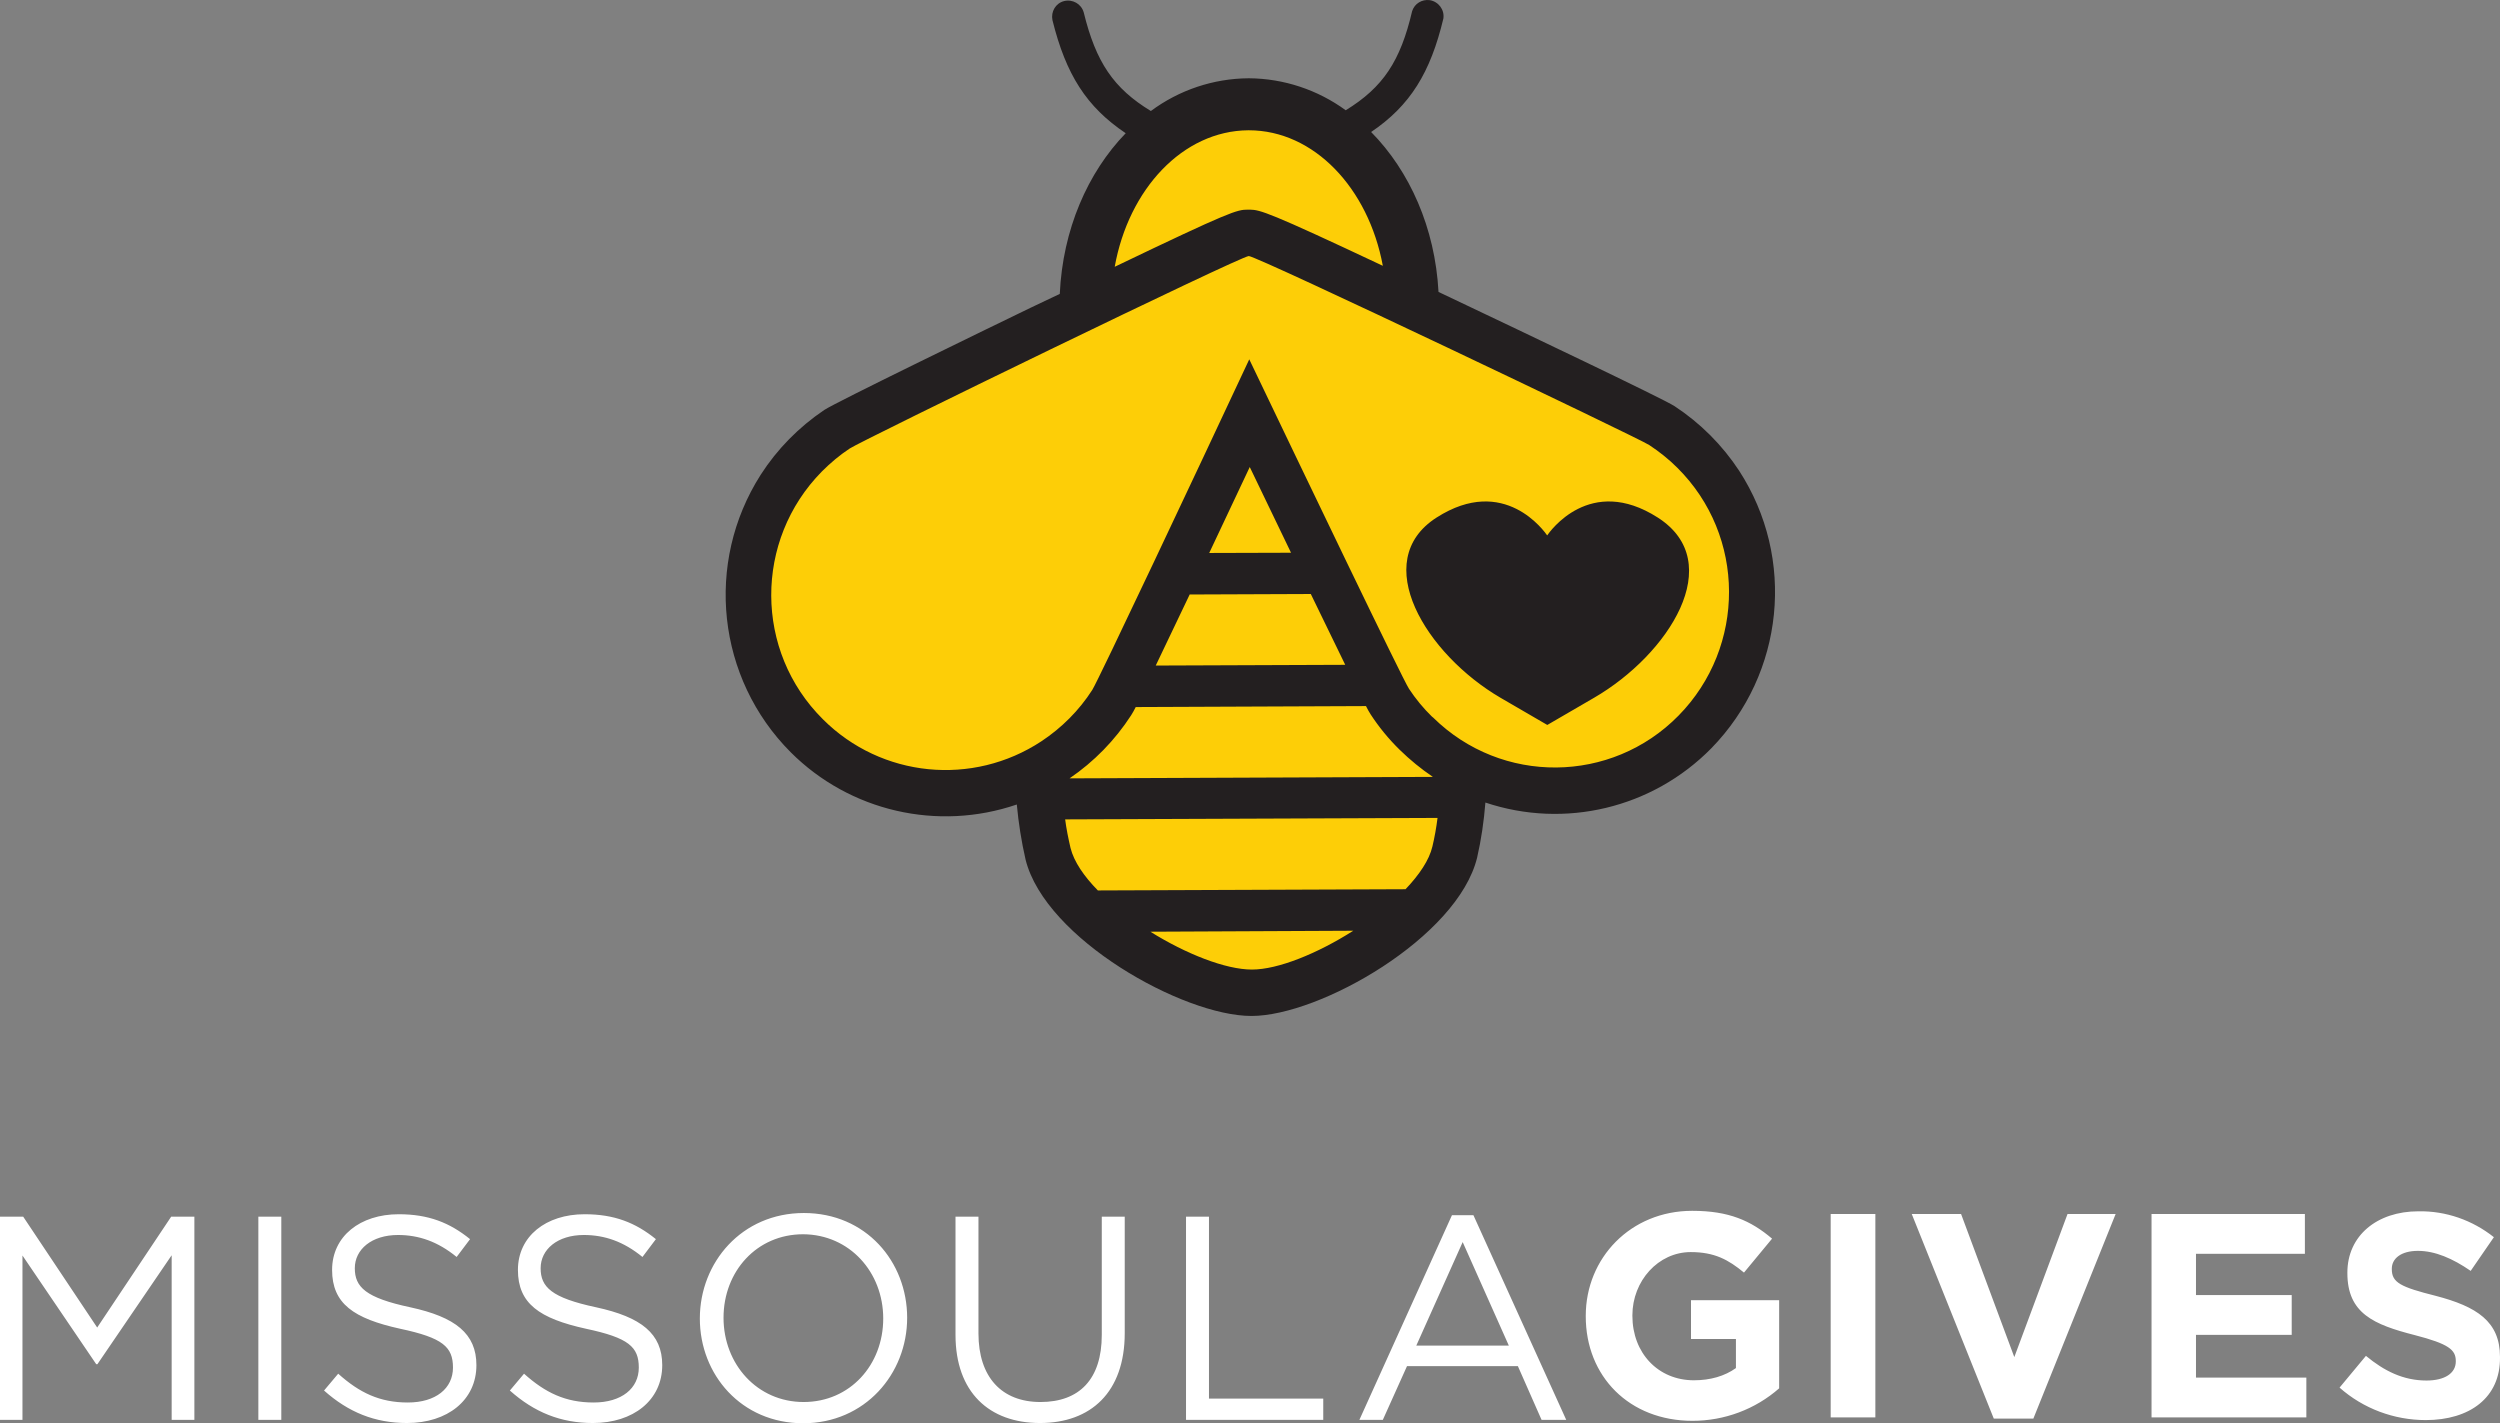
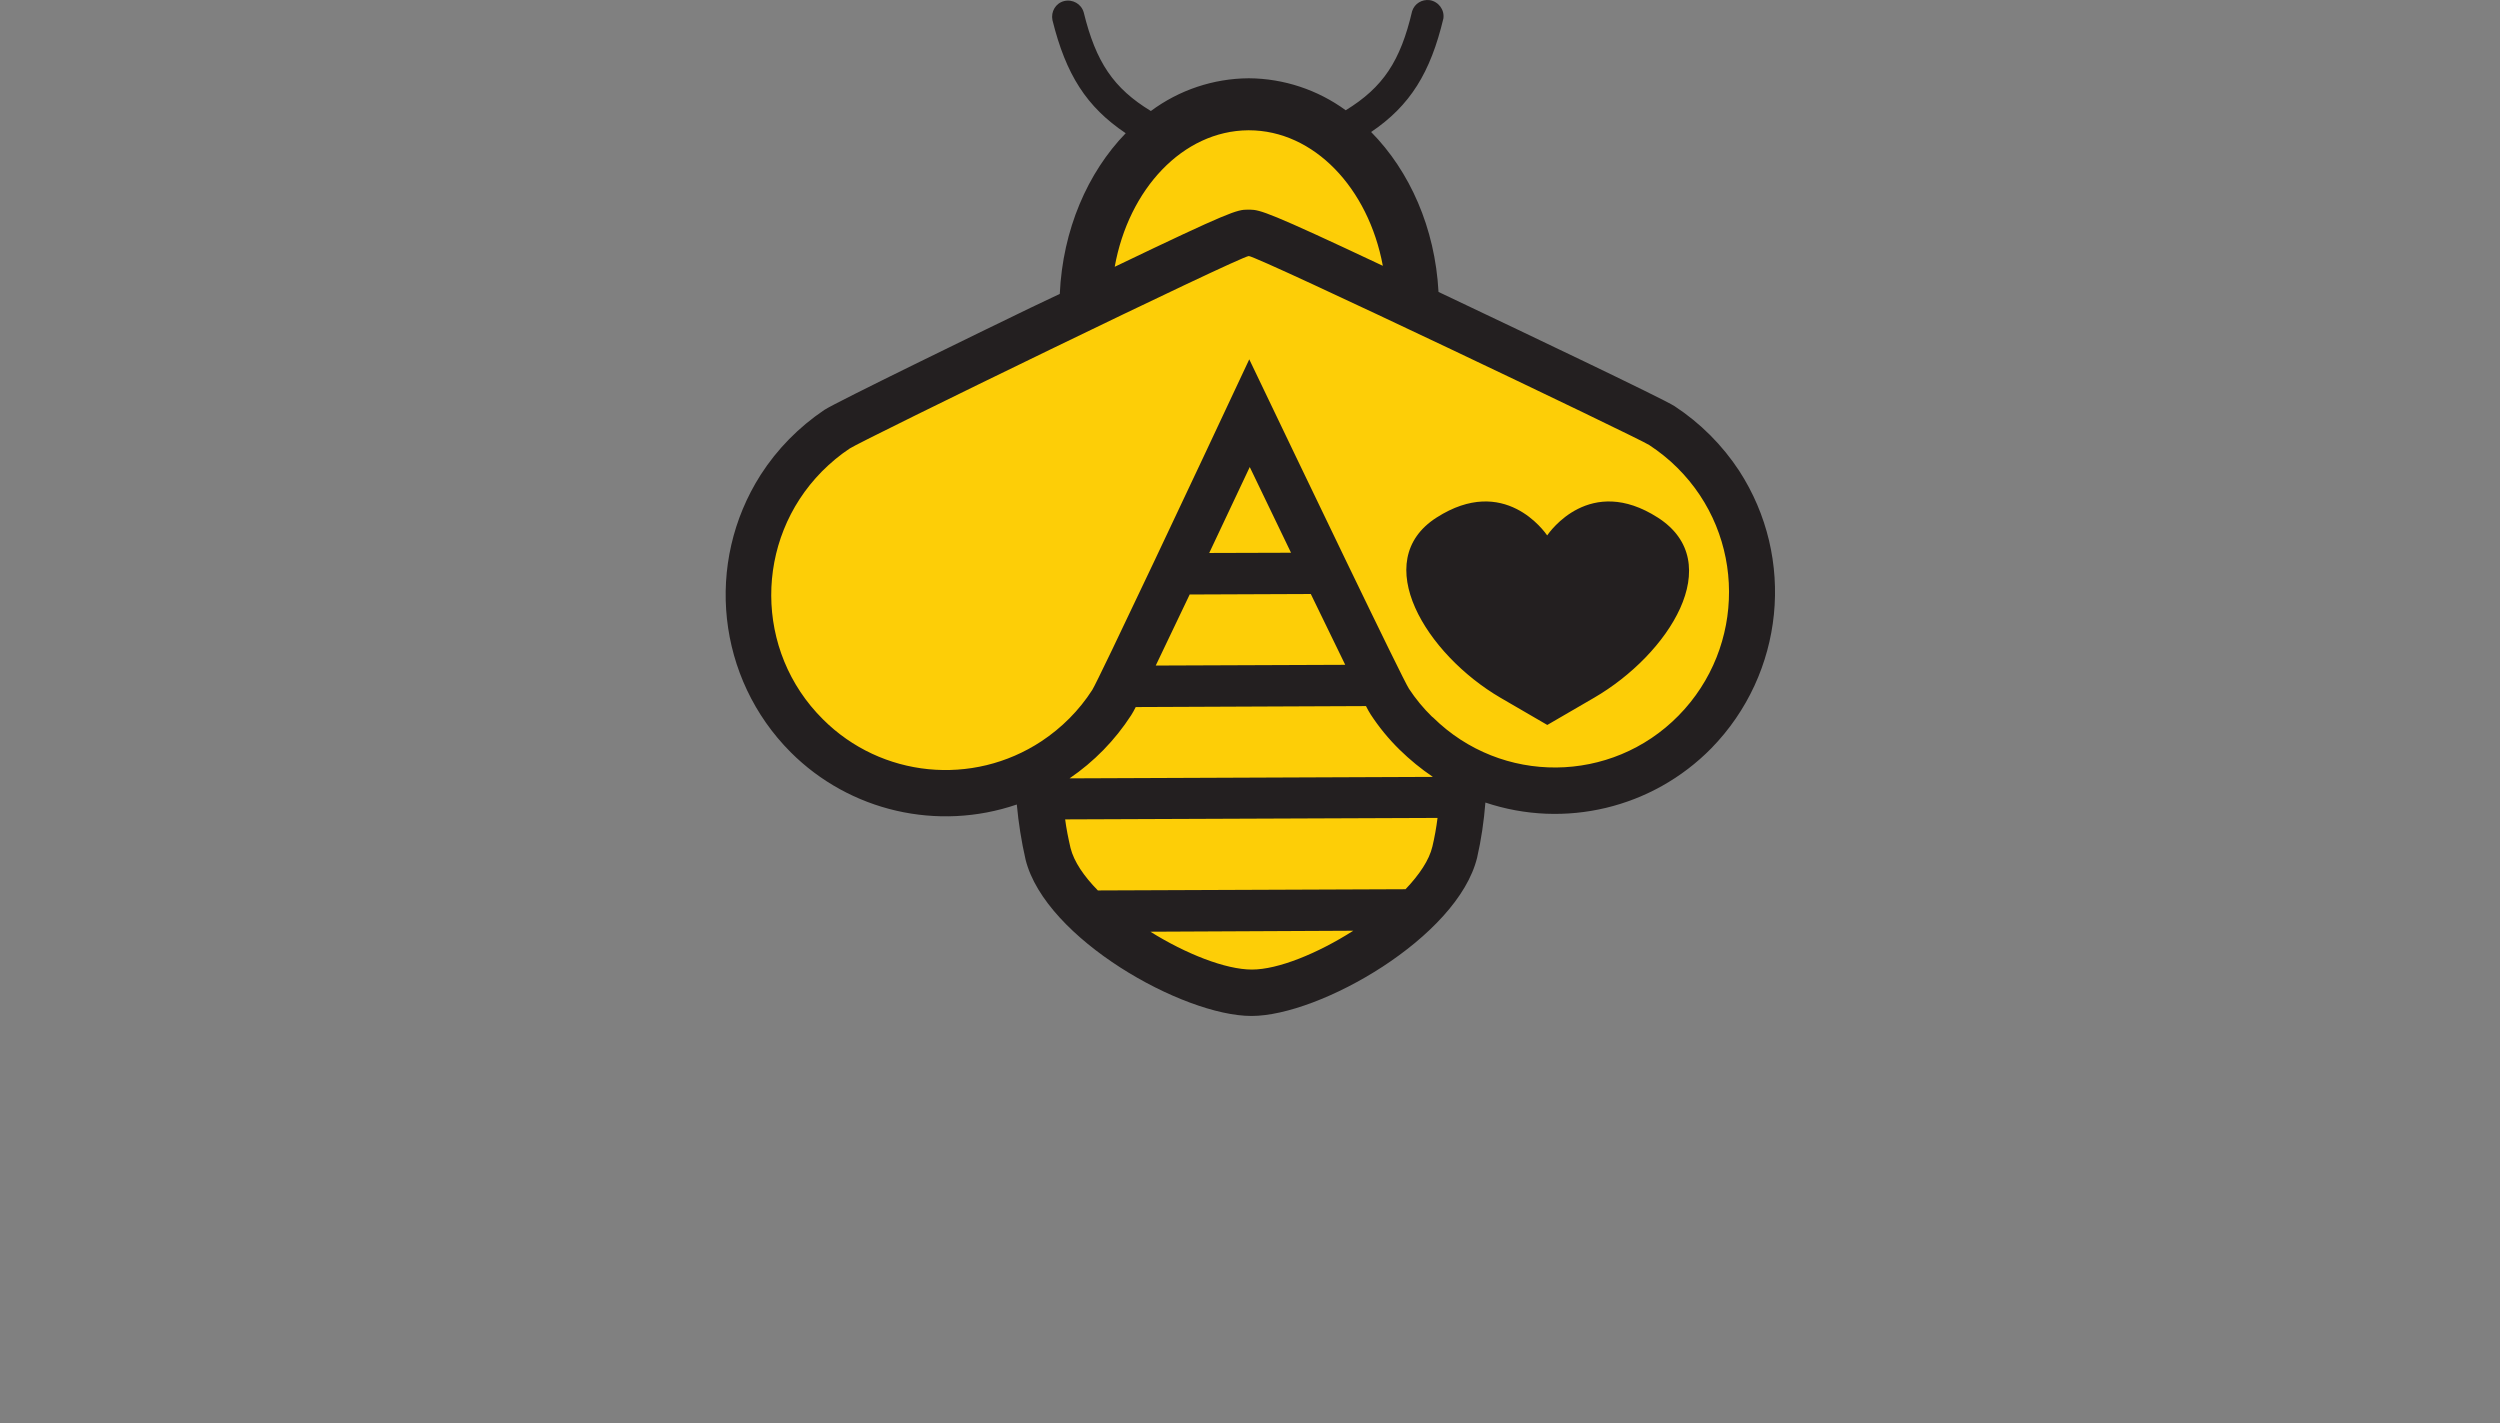
<svg xmlns="http://www.w3.org/2000/svg" id="Layer_1" data-name="Layer 1" viewBox="0 0 1023.802 582.855">
  <rect x="0" y="0" width="1023.802" height="582.855" fill="#808080" stroke="none" />
  <defs>
    <style>
      .cls-1 {
        fill: #231f20;
      }

      .cls-2 {
        fill: #fff;
      }

      .cls-3 {
        fill: #fdce07;
      }
    </style>
  </defs>
  <path class="cls-3" d="M704.3,197.955c-3.1-4.7-6.7-9.1-10.7-13.1-4-3.9-8.3-7.5-13-10.5-.7-.5-55.1-27-102.1-49.2-.2-45.5-30.3-82.4-67.4-82.4s-66.9,37.4-66.7,83c-46.8,22.6-100.9,49.5-101.6,50-4.7,3.1-9,6.6-12.9,10.6-31.5,31.9-31.3,83.3.5,114.9,24.9,24.9,63.2,30.7,94.4,14.3.9,13.8,2.3,25.7,4.4,34.1,6.5,25.8,56.7,56.9,83.4,56.9h.1c26.7-.1,76.8-31.6,83.1-57.6,2-8.4,3.3-20.3,4.1-34.1,31.3,16.1,69.5,10,94.2-15.1,26.8-27.4,31.1-69.7,10.2-101.8h0Z" />
  <path class="cls-1" d="M712.2,192.755c-6.9-10.5-15.9-19.5-26.4-26.4-4.7-3.1-66-32.2-84.7-41.1l-12-5.7c-1.4-26.2-11.8-49.5-27.6-65.5,16-10.8,24.3-24.3,29.6-46.5.5-3.6-2-6.9-5.6-7.5-3.2-.4-6.2,1.4-7.2,4.5-4.8,20.5-11.9,31.2-27.2,40.6-11.5-8.4-25.4-13-39.6-13.1h-.2c-14.4.1-28.4,4.8-40,13.4-15.3-9.3-22.5-20-27.5-40.4-1-3.5-4.6-5.5-8.1-4.6-3.4.9-5.4,4.3-4.7,7.8,5.5,22.2,13.9,35.5,30,46.3-15.6,16.1-25.8,39.5-27,65.8l-12,5.7c-18.6,9-79.7,38.7-84.4,41.8-10.4,7-19.3,16-26.1,26.6-23,36.1-17.9,83.3,12.3,113.6,24.2,24.2,60.2,32.5,92.6,21.4.7,7.6,1.9,15.2,3.6,22.6,8.1,32.4,64.5,64,92.5,64s84.4-32.2,92.4-64.8c1.7-7.4,2.8-15,3.4-22.6,32.5,10.9,68.4,2.3,92.5-22.2,29.9-30.6,34.7-77.8,11.4-113.7h0ZM511.2,53.355h.2c26.7,0,49,23.7,54.9,55.5-46.9-22.1-50.2-22.9-54.4-23h-.9c-4.4,0-7,.6-54.5,23.4,5.7-31.8,27.9-55.7,54.7-55.9h0ZM512.7,397.055h0c-10.8,0-27-6.4-41.6-15.5l83.1-.4c-14.6,9.3-30.8,15.9-41.5,15.9ZM586.6,346.655c-1.3,5.6-5.4,11.6-11,17.5l-126,.5c-5.7-5.8-9.8-11.8-11.2-17.4-.9-3.9-1.7-7.8-2.2-11.7l152.5-.6c-.5,4-1.2,7.9-2.1,11.7h0ZM536.8,243.255l14.1,29-77.6.3,13.9-29.1,49.6-.2ZM495.2,226.455l16.6-35.2,16.9,35.1-33.5.1ZM559.4,289.155c.6,1.2,1.2,2.3,1.9,3.4,3.4,5.2,7.4,10.1,11.9,14.5,4.2,4.1,8.7,7.8,13.6,11.1l-148.8.6c10-6.8,18.6-15.6,25.2-25.8.7-1.1,1.3-2.2,1.9-3.4l94.3-.4ZM687.4,293.055c-27.5,28-72.5,28.4-100.5.8-.2-.1-.3-.3-.5-.4-3.5-3.4-6.7-7.3-9.4-11.4-2.6-3.9-44-90.2-65.4-134.9-21,44.9-61.8,131.5-64.3,135.4-5.4,8.4-12.5,15.5-20.8,21-28.2,18.6-65.6,14.9-89.5-9-28.1-27.9-28.2-73.3-.4-101.5,3.5-3.5,7.3-6.7,11.4-9.4,4.6-3.1,160.1-78.8,163.4-78.8,3.4,0,159.4,74.4,164,77.4,4.1,2.7,8,5.8,11.5,9.3,28.1,27.9,28.2,73.3.5,101.5h0ZM678.9,211.955c-27.8-17.8-44.3,5.9-45.3,7.3-1-1.4-17.5-25.1-45.3-7.3s-4.3,56,26.2,73.8l19.1,11.1h.1l19.1-11.1c30.5-17.7,54.8-55.4,26.1-73.8" />
-   <path class="cls-2" d="M693.1,581.855c-25.9,0-43.7-18.2-43.7-42.8v-.2c0-23.7,18.4-43,43.6-43,15,0,24,4,32.7,11.4l-11.5,13.9c-6.4-5.3-12.1-8.4-21.8-8.4-13.3,0-23.9,11.8-23.9,25.9v.2c0,15.2,10.5,26.4,25.2,26.4,6.7,0,12.6-1.7,17.2-5v-11.9h-18.4v-15.9h36.1v36.1c-9.8,8.6-22.4,13.3-35.5,13.3h0ZM749.7,580.455v-83.3h18.3v83.3h-18.3ZM832.7,580.955h-16.2l-33.6-83.8h20.2l21.8,58.6,21.8-58.6h19.7l-33.7,83.8ZM881.1,580.455v-83.3h62.8v16.3h-44.6v16.9h39.2v16.3h-39.2v17.5h45.2v16.3h-63.4ZM993.4,581.555c-13,0-25.6-4.7-35.3-13.3l10.8-13c7.5,6.2,15.3,10.1,24.8,10.1,7.5,0,12-3,12-7.8v-.2c0-4.6-2.9-7-16.8-10.6-16.8-4.3-27.6-8.9-27.6-25.4v-.2c0-15.1,12.1-25.1,29.1-25.1,11.2-.2,22.1,3.6,30.9,10.6l-9.5,13.8c-7.4-5.1-14.6-8.2-21.6-8.2s-10.7,3.2-10.7,7.3v.2c0,5.5,3.6,7.3,17.9,10.9,16.9,4.4,26.4,10.5,26.4,25v.2c.2,16.5-12.4,25.7-30.4,25.7h0ZM39.9,558.655h-.5l-30.2-44.5v67.3H0v-83.2h9.5l30.3,45.4,30.3-45.4h9.5v83.2h-9.3v-67.4l-30.4,44.6ZM115.2,498.255v83.2h-9.4v-83.2h9.4ZM168,535.355c18.5,4,27.1,10.8,27.1,23.7,0,14.4-11.9,23.7-28.4,23.7-13.2,0-24-4.4-34-13.3l5.8-6.9c8.7,7.8,17,11.8,28.5,11.8s18.5-5.8,18.5-14.3-4.2-12.2-21.6-15.9c-19.1-4.2-27.9-10.3-27.9-24.1s11.5-22.8,27.3-22.8c12.1,0,20.8,3.4,29.2,10.2l-5.5,7.3c-7.7-6.3-15.5-9-24-9-10.8,0-17.7,5.9-17.7,13.6s4.4,12.1,22.7,16h0ZM244.1,535.355c18.5,4,27.1,10.8,27.1,23.7,0,14.4-11.9,23.7-28.4,23.7-13.2,0-24-4.4-34-13.3l5.8-6.9c8.7,7.8,17,11.8,28.5,11.8s18.5-5.8,18.5-14.3-4.2-12.2-21.6-15.9c-19.1-4.2-27.9-10.3-27.9-24.1s11.5-22.8,27.3-22.8c12.1,0,20.8,3.4,29.2,10.2l-5.5,7.3c-7.7-6.3-15.5-9-24-9-10.8,0-17.7,5.9-17.7,13.6s4.4,12.1,22.7,16h0ZM328.9,582.855c-25.3,0-42.3-19.9-42.3-42.9s17.2-43.2,42.6-43.2,42.3,19.9,42.3,42.9-17.3,43.2-42.6,43.2ZM328.9,505.455c-19,0-32.6,15.2-32.6,34.2s13.8,34.5,32.8,34.5,32.6-15.2,32.6-34.2-13.8-34.4-32.8-34.5h0ZM460.6,545.955c0,24.2-13.9,36.8-34.7,36.8s-34.6-12.6-34.6-36.1v-48.4h9.4v47.8c0,17.9,9.5,28.1,25.4,28.1s25.1-9.3,25.1-27.5v-48.4h9.4v47.7ZM485.7,498.255h9.4v74.5h46.8v8.7h-56.2v-83.2ZM641.4,581.455h-10.1l-9.7-22h-45.4l-9.9,22h-9.6l37.9-83.8h8.8l38,83.8ZM599,508.655l-19,42.4h37.9l-18.9-42.4Z" />
</svg>